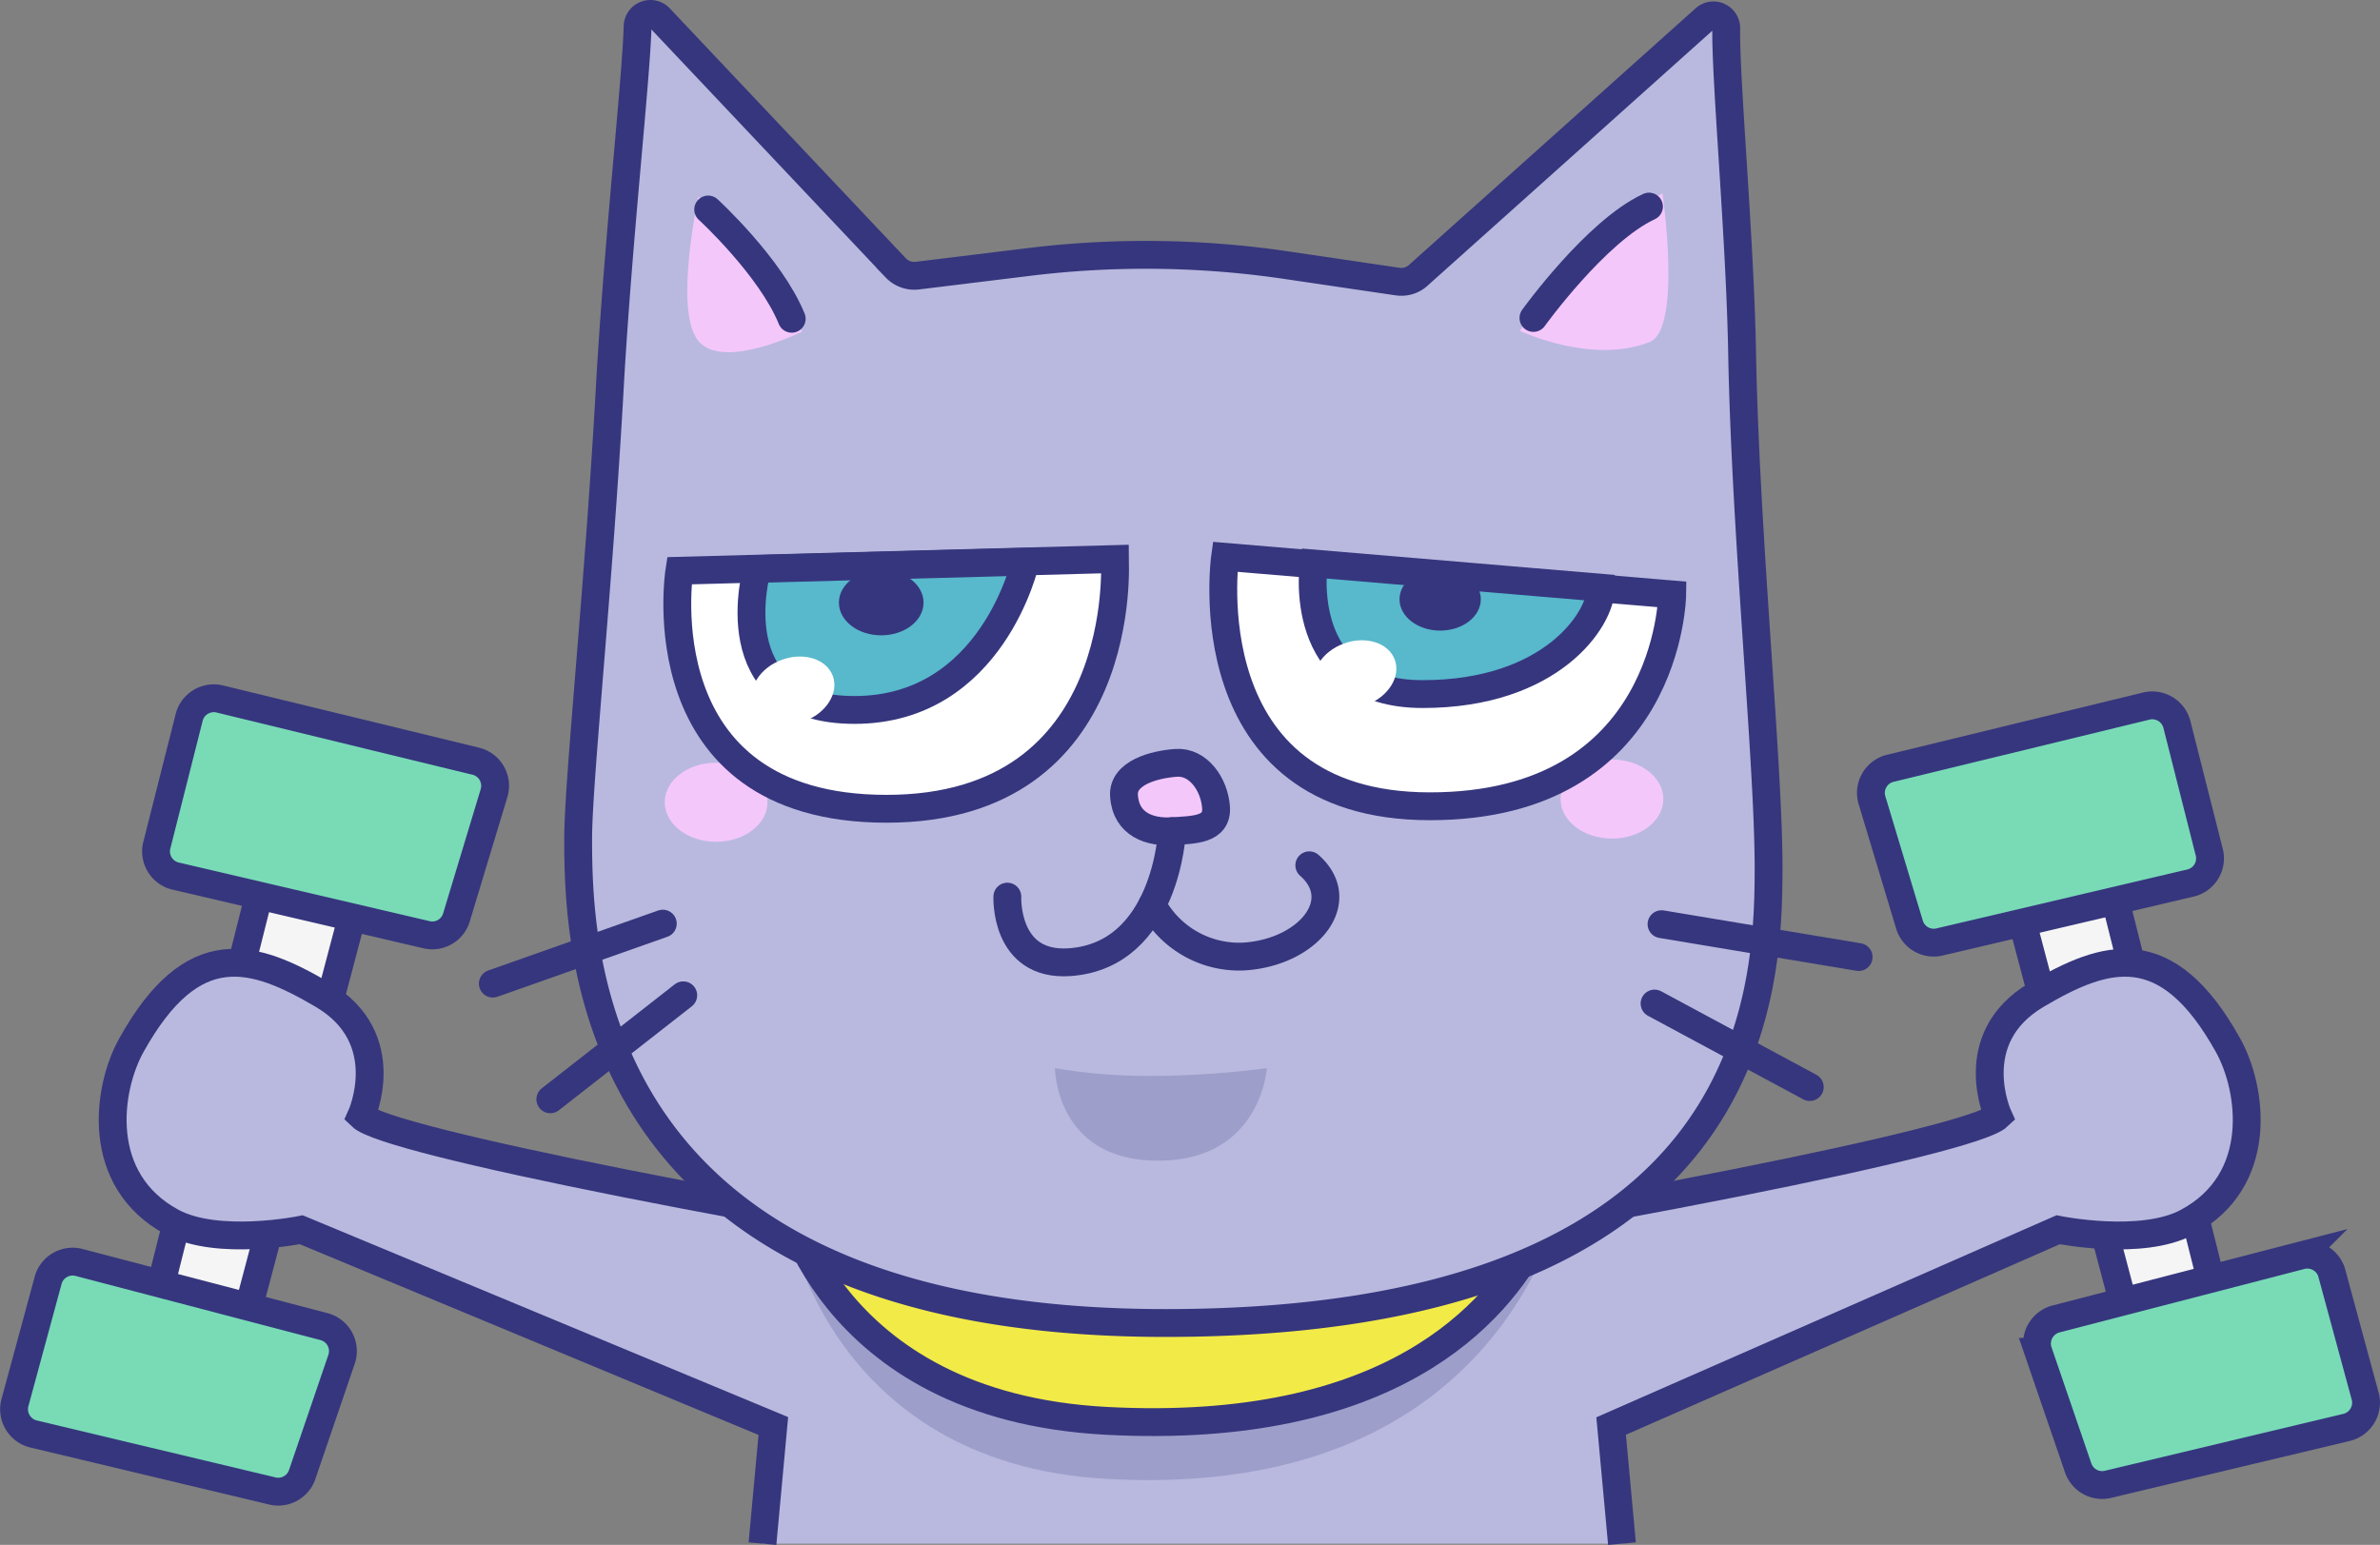
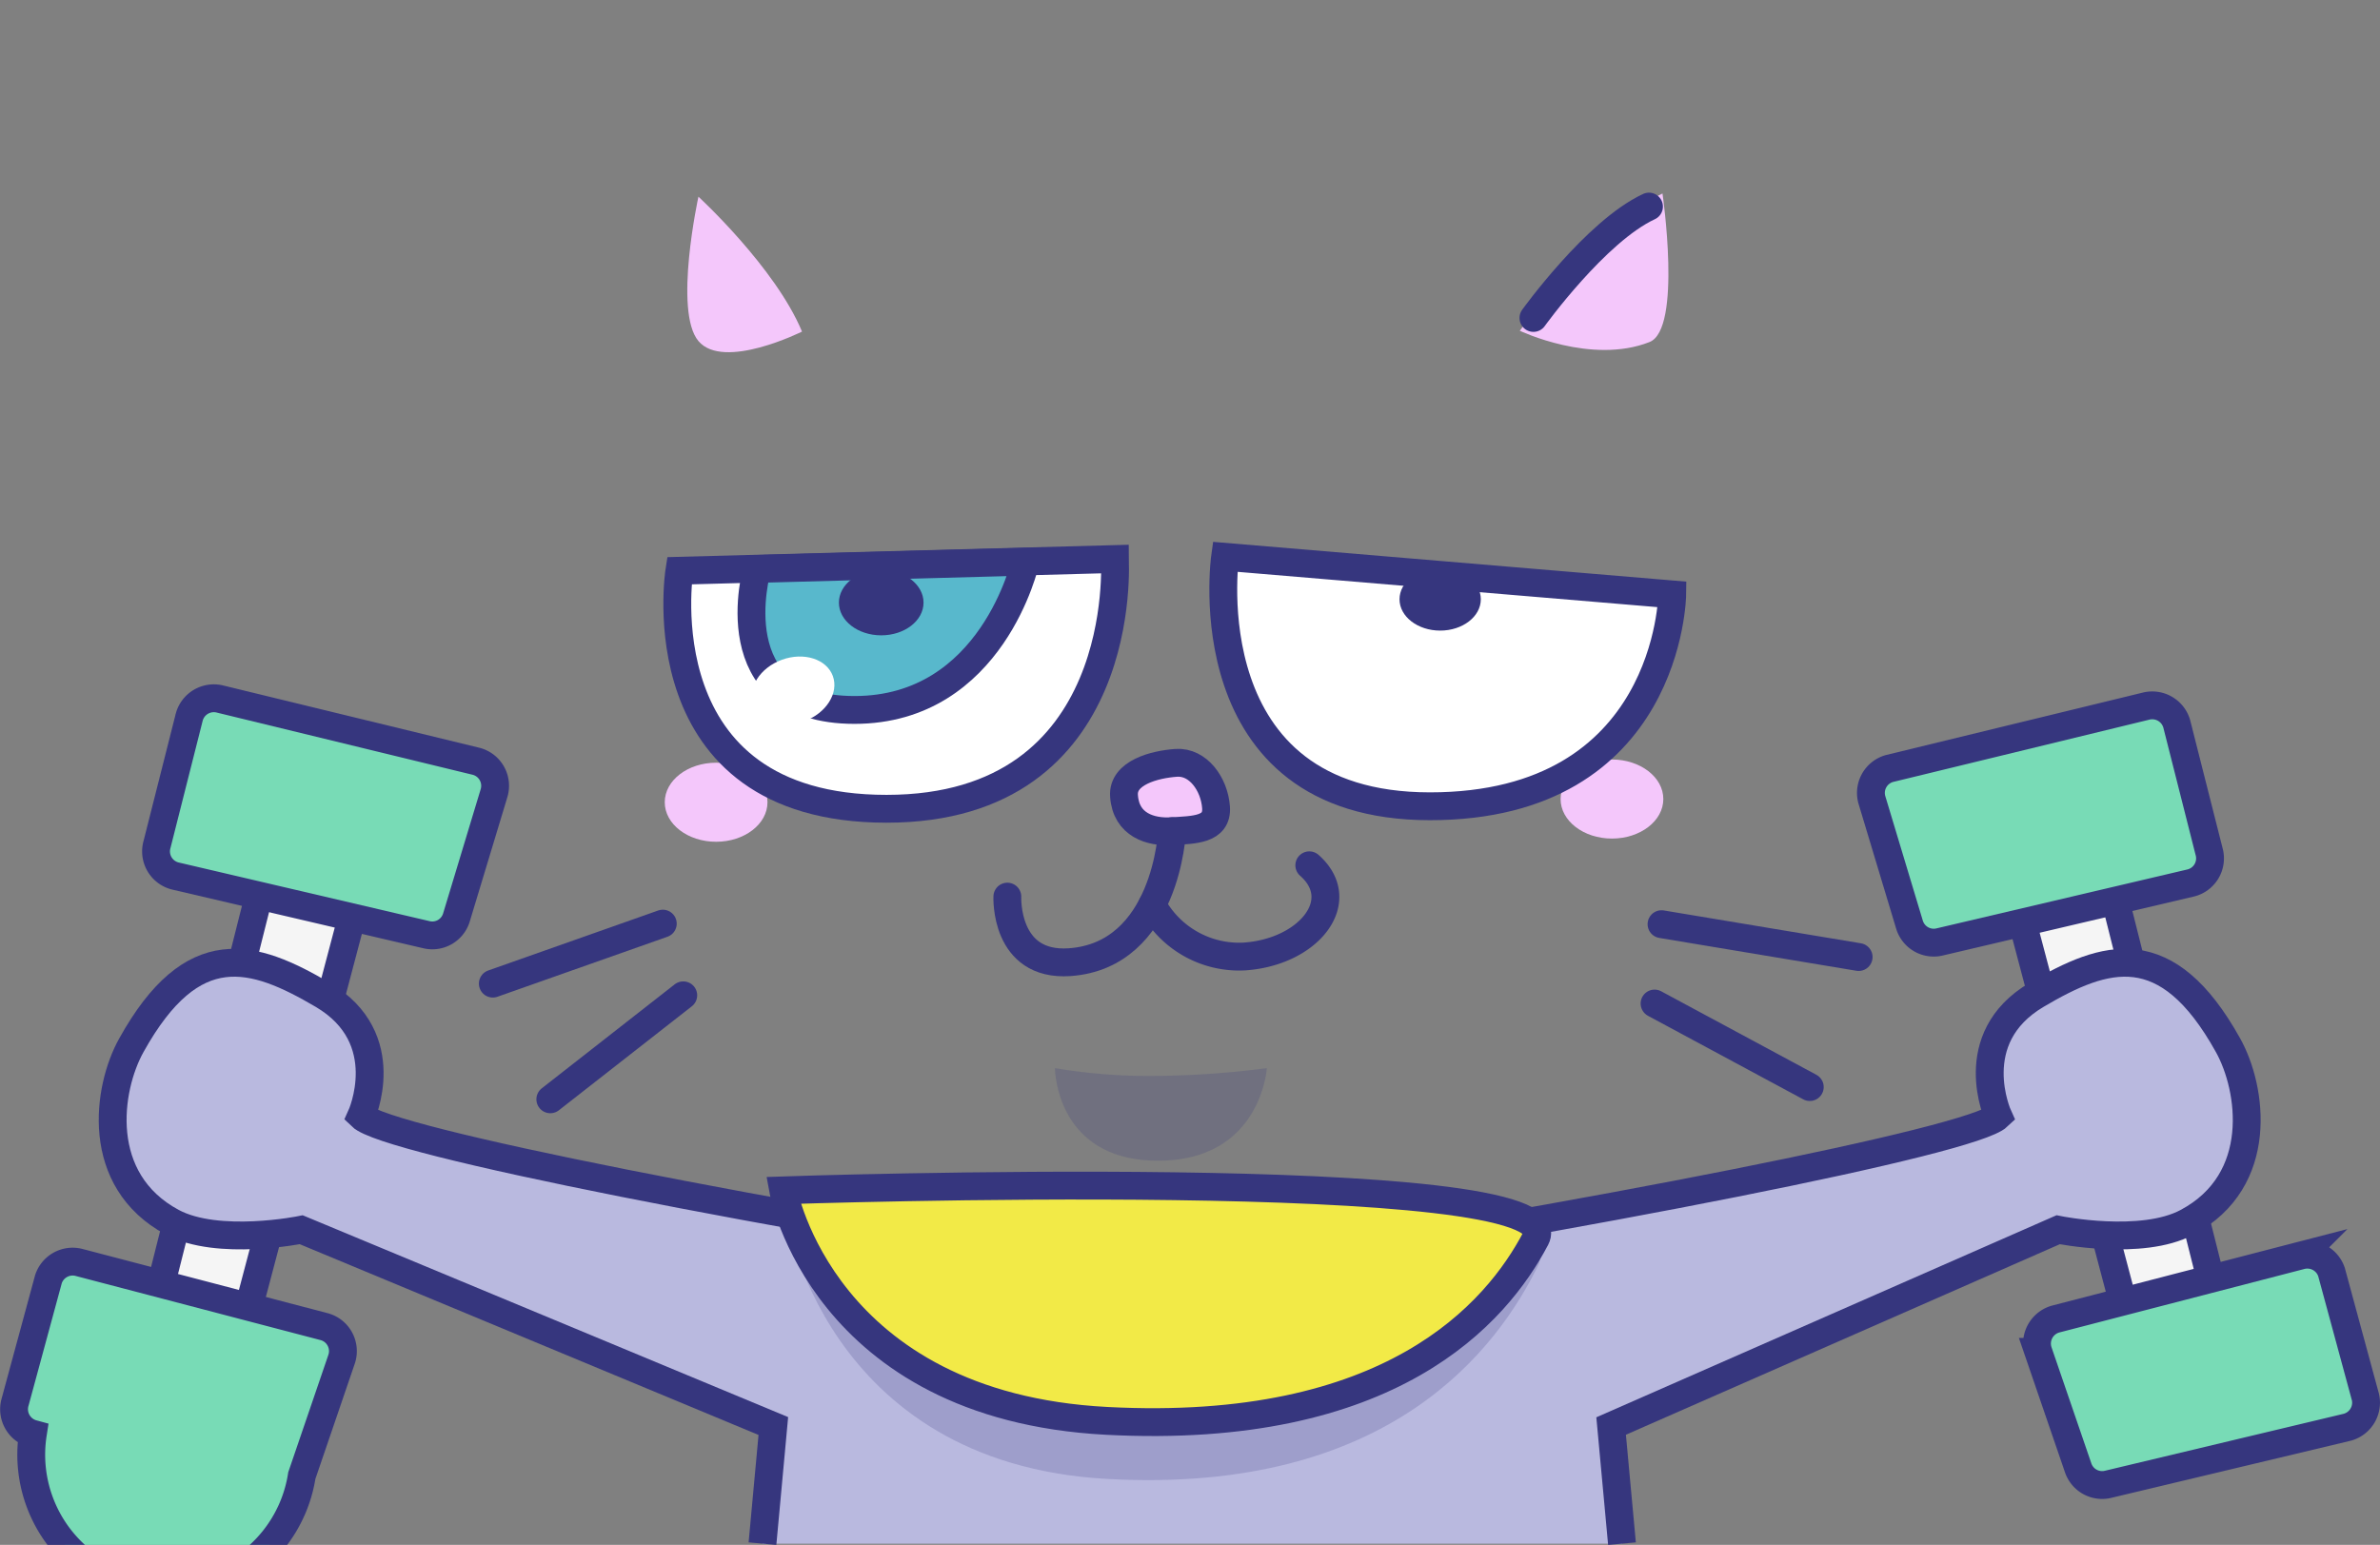
<svg xmlns="http://www.w3.org/2000/svg" viewBox="0 0 170.96 110.98">
  <rect x="0" y="0" width="170.96" height="110.98" fill="#808080" stroke="none" />
  <defs>
    <style>.cls-1{fill:#f5f5f5;}.cls-1,.cls-10,.cls-13,.cls-2,.cls-3,.cls-5,.cls-6,.cls-7,.cls-9{stroke:#36367e;stroke-miterlimit:10;stroke-width:2px;}.cls-1,.cls-10,.cls-13,.cls-5,.cls-6,.cls-7,.cls-9{stroke-linecap:round;}.cls-2{fill:#78dbb6;}.cls-3,.cls-6{fill:#b9b9df;}.cls-11,.cls-4{fill:#36367e;}.cls-4{opacity:0.2;}.cls-5{fill:#f2ea47;}.cls-7{fill:none;}.cls-13,.cls-8{fill:#f4c7fb;}.cls-12,.cls-9{fill:#fff;}.cls-10{fill:#58b8cc;}</style>
  </defs>
  <g id="レイヤー_2" data-name="レイヤー 2">
    <g id="illust">
      <polygon class="cls-1" points="160.03 96.79 151.01 60.94 144.27 62.44 153.67 97.98 160.03 96.79" />
      <path class="cls-2" d="M149.28,105.45l-2.86-8.34a1.83,1.83,0,0,1,1.3-2.37l17.6-4.56a1.83,1.83,0,0,1,2.16,1.21l2.39,8.81a1.83,1.83,0,0,1-1.27,2.33l-17.14,4.09A1.82,1.82,0,0,1,149.28,105.45Z" />
      <path class="cls-2" d="M157.32,63.44a1.82,1.82,0,0,0,1.36-2.28L156.36,52a1.83,1.83,0,0,0-2.22-1.27l-18.39,4.47a1.82,1.82,0,0,0-1.27,2.32l2.69,8.93a1.82,1.82,0,0,0,2.14,1.22Z" />
      <polygon class="cls-1" points="10.43 96.79 19.45 60.94 26.19 62.44 16.79 97.98 10.43 96.79" />
-       <path class="cls-2" d="M21.68,106l2.85-8.34a1.82,1.82,0,0,0-1.29-2.37L5.64,90.68a1.83,1.83,0,0,0-2.16,1.21L1.09,100.7A1.83,1.83,0,0,0,2.36,103l17.14,4.09A1.82,1.82,0,0,0,21.68,106Z" />
+       <path class="cls-2" d="M21.68,106l2.85-8.34a1.82,1.82,0,0,0-1.29-2.37L5.64,90.68a1.83,1.83,0,0,0-2.16,1.21L1.09,100.7A1.83,1.83,0,0,0,2.36,103A1.82,1.82,0,0,0,21.68,106Z" />
      <path class="cls-2" d="M12.64,62.94a1.82,1.82,0,0,1-1.36-2.28l2.32-9.17a1.83,1.83,0,0,1,2.22-1.27l18.39,4.47A1.82,1.82,0,0,1,35.48,57l-2.7,8.93a1.81,1.81,0,0,1-2.13,1.22Z" />
      <path class="cls-3" d="M116.51,110.89l-.78-8.45,32.11-14.1s6,1.22,9.27-.54c5.62-3,4.67-9.61,2.93-12.72-4.4-7.91-8.79-6.55-13.76-3.61-5.29,3.13-2.74,8.71-2.74,8.71-1.88,1.79-29,7.12-58.8,11.75C54.9,87.3,27.82,82,25.94,80.18c0,0,2.55-5.58-2.75-8.71-5-2.94-9.35-4.3-13.75,3.61-1.74,3.11-2.69,9.7,2.93,12.72,3.29,1.76,9.27.54,9.27.54l33.91,14.1-.78,8.45" />
      <path class="cls-4" d="M56.44,87.17s2.67,17.93,23.07,19.07,28.1-9.45,31-15.38S56.44,87.17,56.44,87.17Z" />
      <path class="cls-5" d="M56.26,85.51S59.08,101,79.49,102.07s28-7.72,30.83-13.11S56.26,85.51,56.26,85.51Z" />
-       <path class="cls-6" d="M122.49,1.32A.92.92,0,0,1,124,2c-.07,3.66,1,15.15,1.14,23.44.25,13.15,1.9,29.27,1.9,36.88,0,9.08-.83,32.72-43.33,32.72-41.53,0-42.18-26.66-42.18-34.78,0-4.13,1.5-18.24,2.3-32.9C44.45,16.75,45.68,5.9,45.8,1.9a.92.92,0,0,1,1.55-.65l17,18a1.84,1.84,0,0,0,1.55.55l8.16-1a69.17,69.17,0,0,1,18.35.25l8,1.18a1.81,1.81,0,0,0,1.53-.51Z" />
      <line class="cls-7" x1="35.4" y1="70.66" x2="47.61" y2="66.35" />
      <line class="cls-7" x1="39.53" y1="78.97" x2="49.08" y2="71.5" />
      <line class="cls-7" x1="119.35" y1="66.39" x2="133.51" y2="68.75" />
      <line class="cls-7" x1="118.85" y1="72.09" x2="130" y2="78.09" />
      <path class="cls-8" d="M119.42,13.9c-4.72,2.2-10.25,9.86-10.25,9.86s5.15,2.46,9.32.81C120.84,23.64,119.42,13.9,119.42,13.9Z" />
      <path class="cls-8" d="M50.17,14.13s5.52,5.07,7.44,9.69c0,0-5.64,2.82-7.44.68S50.17,14.13,50.17,14.13Z" />
      <path class="cls-4" d="M82.9,77.29A65.39,65.39,0,0,0,91,76.73s-.41,6.65-7.81,6.65-7.41-6.65-7.41-6.65A40.39,40.39,0,0,0,82.9,77.29Z" />
      <ellipse class="cls-8" cx="51.44" cy="57.63" rx="3.69" ry="2.84" />
      <ellipse class="cls-8" cx="115.79" cy="57.4" rx="3.69" ry="2.84" />
      <path class="cls-9" d="M88,40l32.12,2.7s-.17,15.22-17.41,15.22S88,40,88,40Z" />
-       <path class="cls-10" d="M94.37,40.48s-1.42,9.38,7.82,9.38S115,44.5,115,42.22Z" />
      <ellipse class="cls-11" cx="103.45" cy="43.05" rx="2.92" ry="2.25" />
      <ellipse class="cls-12" cx="97.34" cy="48.44" rx="3.04" ry="2.35" transform="translate(-10.7 36.21) rotate(-20)" />
      <path class="cls-9" d="M48.8,41l31.28-.84S81.26,58.1,63.68,58.1,48.8,41,48.8,41Z" />
      <path class="cls-10" d="M73.66,40.35S71.3,51,61.38,51s-7-10.13-7-10.13Z" />
      <ellipse class="cls-11" cx="63.3" cy="43.29" rx="3.04" ry="2.35" />
      <ellipse class="cls-12" cx="56.97" cy="49.6" rx="3.04" ry="2.35" transform="translate(-13.53 22.48) rotate(-20)" />
      <path class="cls-13" d="M118.45,14.84c-3.82,1.77-8.3,8-8.3,8" />
-       <path class="cls-13" d="M50.87,15.05s4.48,4.11,6,7.85" />
      <path class="cls-13" d="M80.74,57.17c-.12-1.65,2.17-2.26,3.75-2.37s2.74,1.54,2.86,3.19-1.62,1.62-3.16,1.72S80.88,59.27,80.74,57.17Z" />
      <path class="cls-7" d="M84.19,59.71s-.39,8.92-7.36,9.41c-4.7.32-4.47-4.71-4.47-4.71" />
      <path class="cls-7" d="M82.77,65a7.09,7.09,0,0,0,6.63,3.71c4.62-.32,7.55-4,4.65-6.55" />
    </g>
  </g>
</svg>